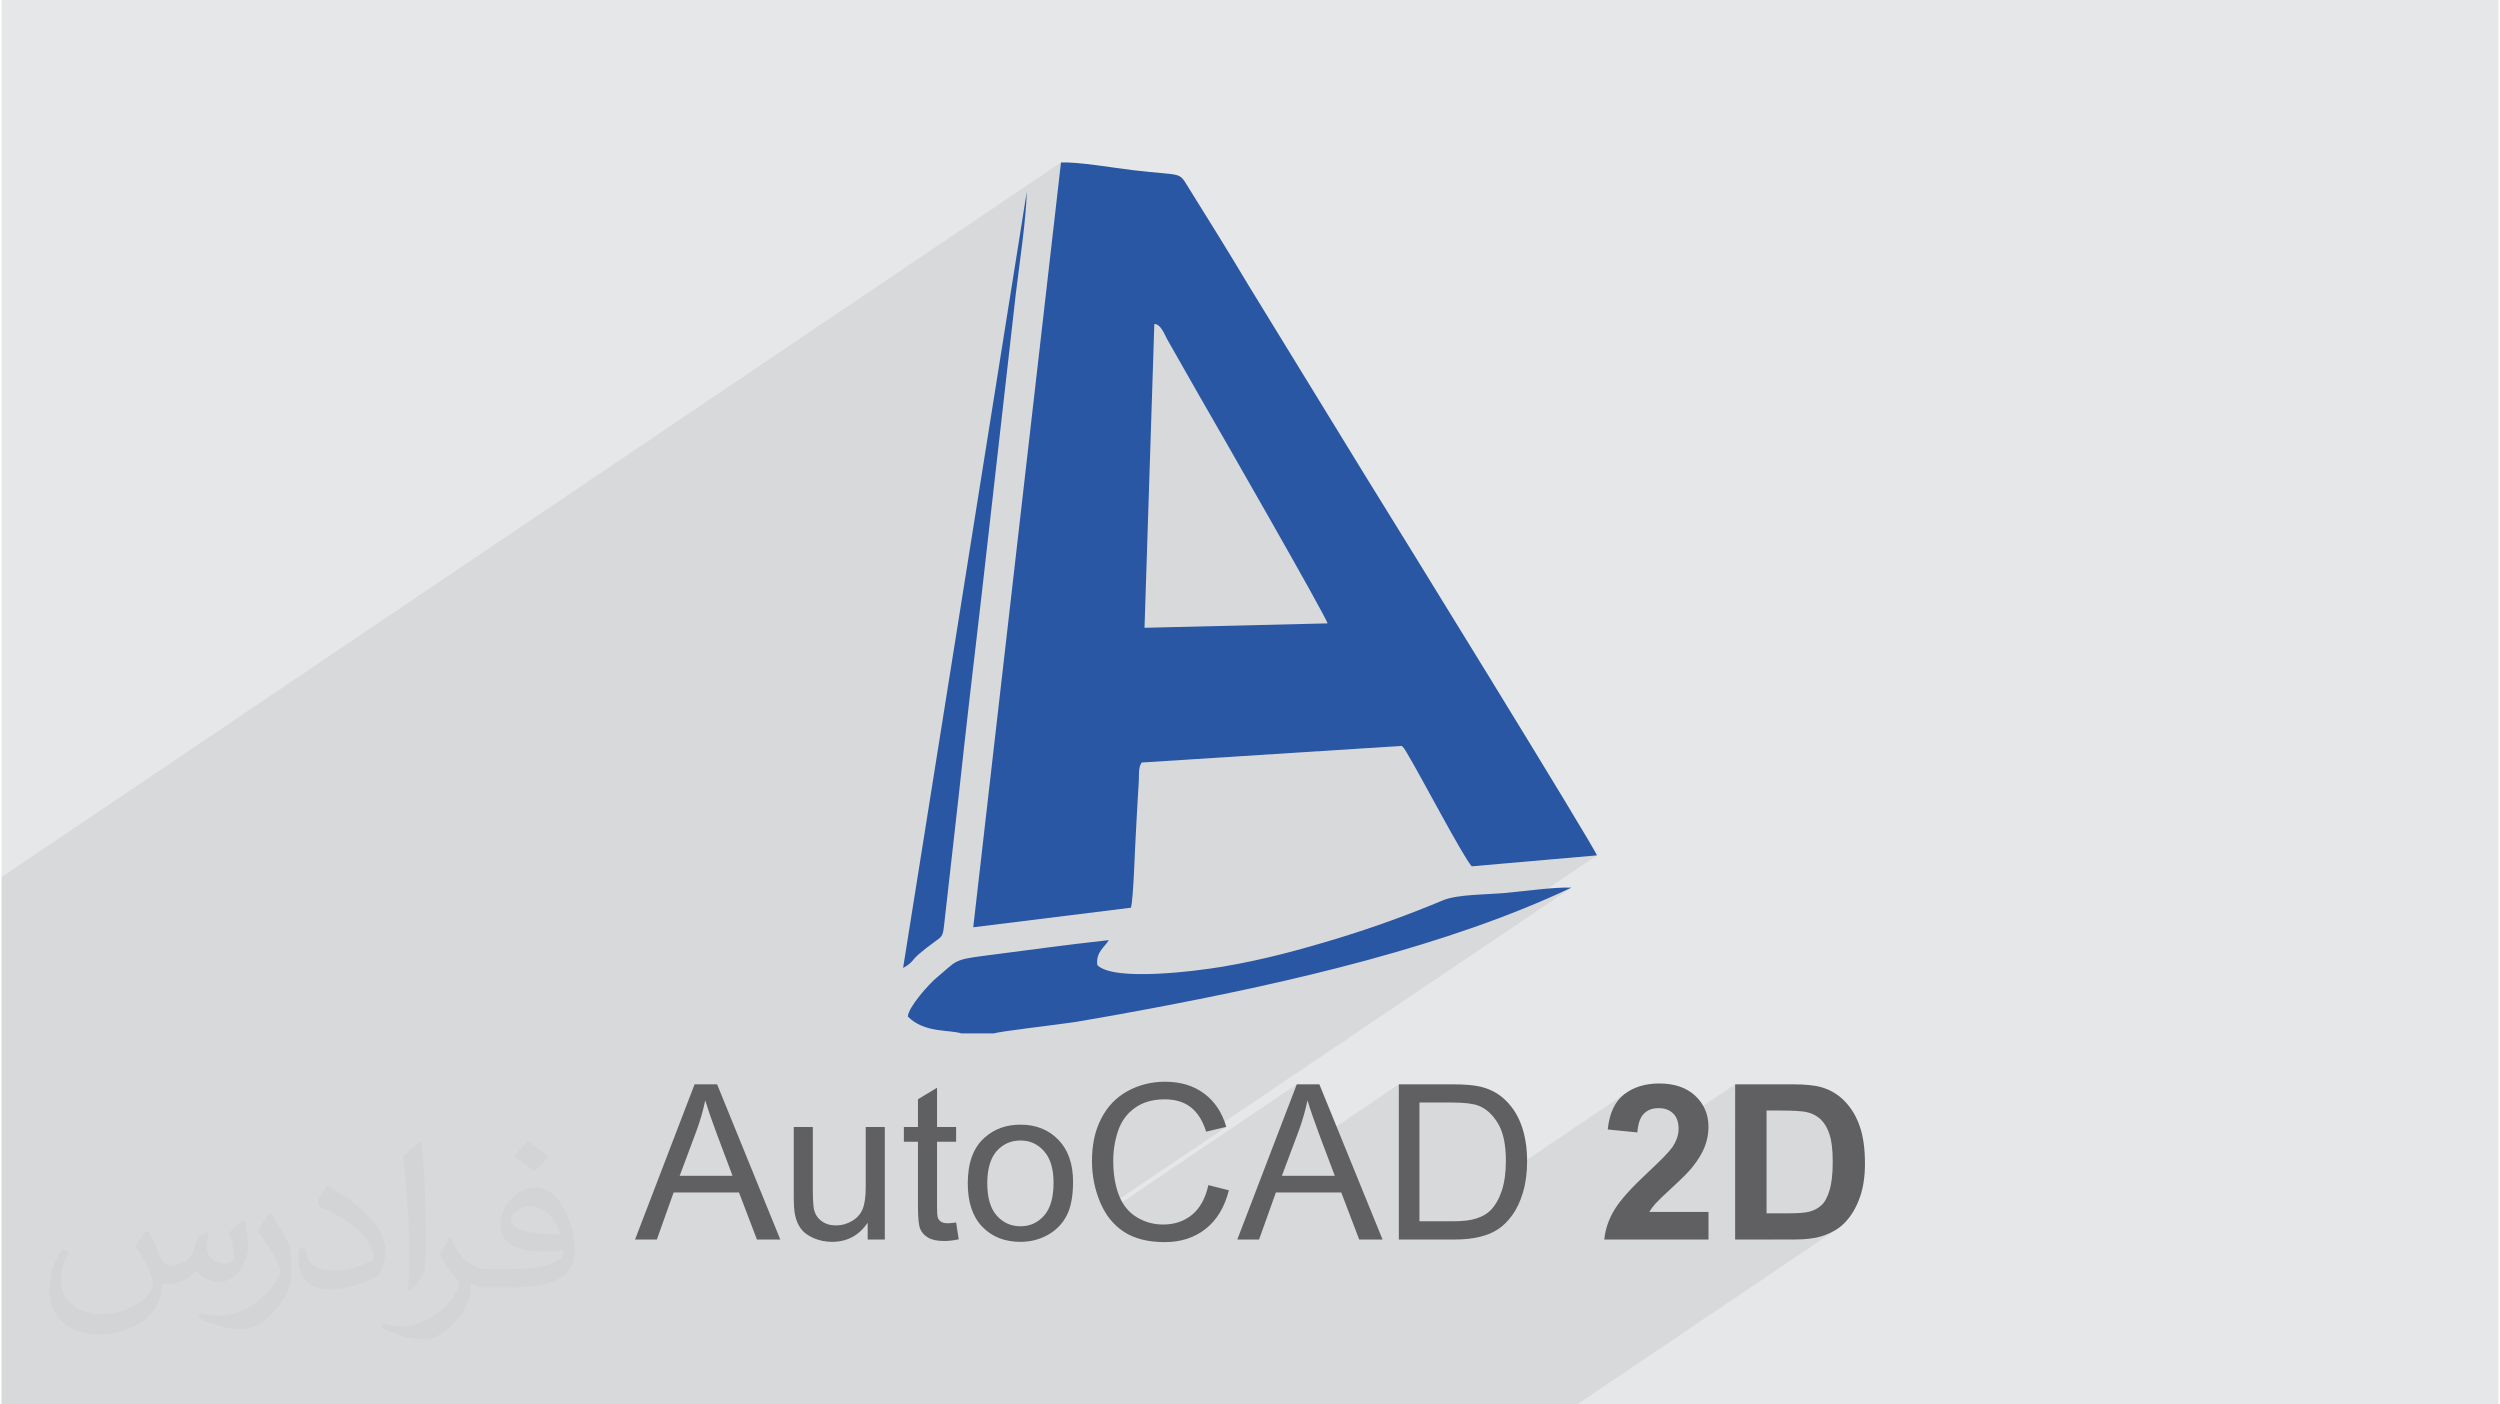
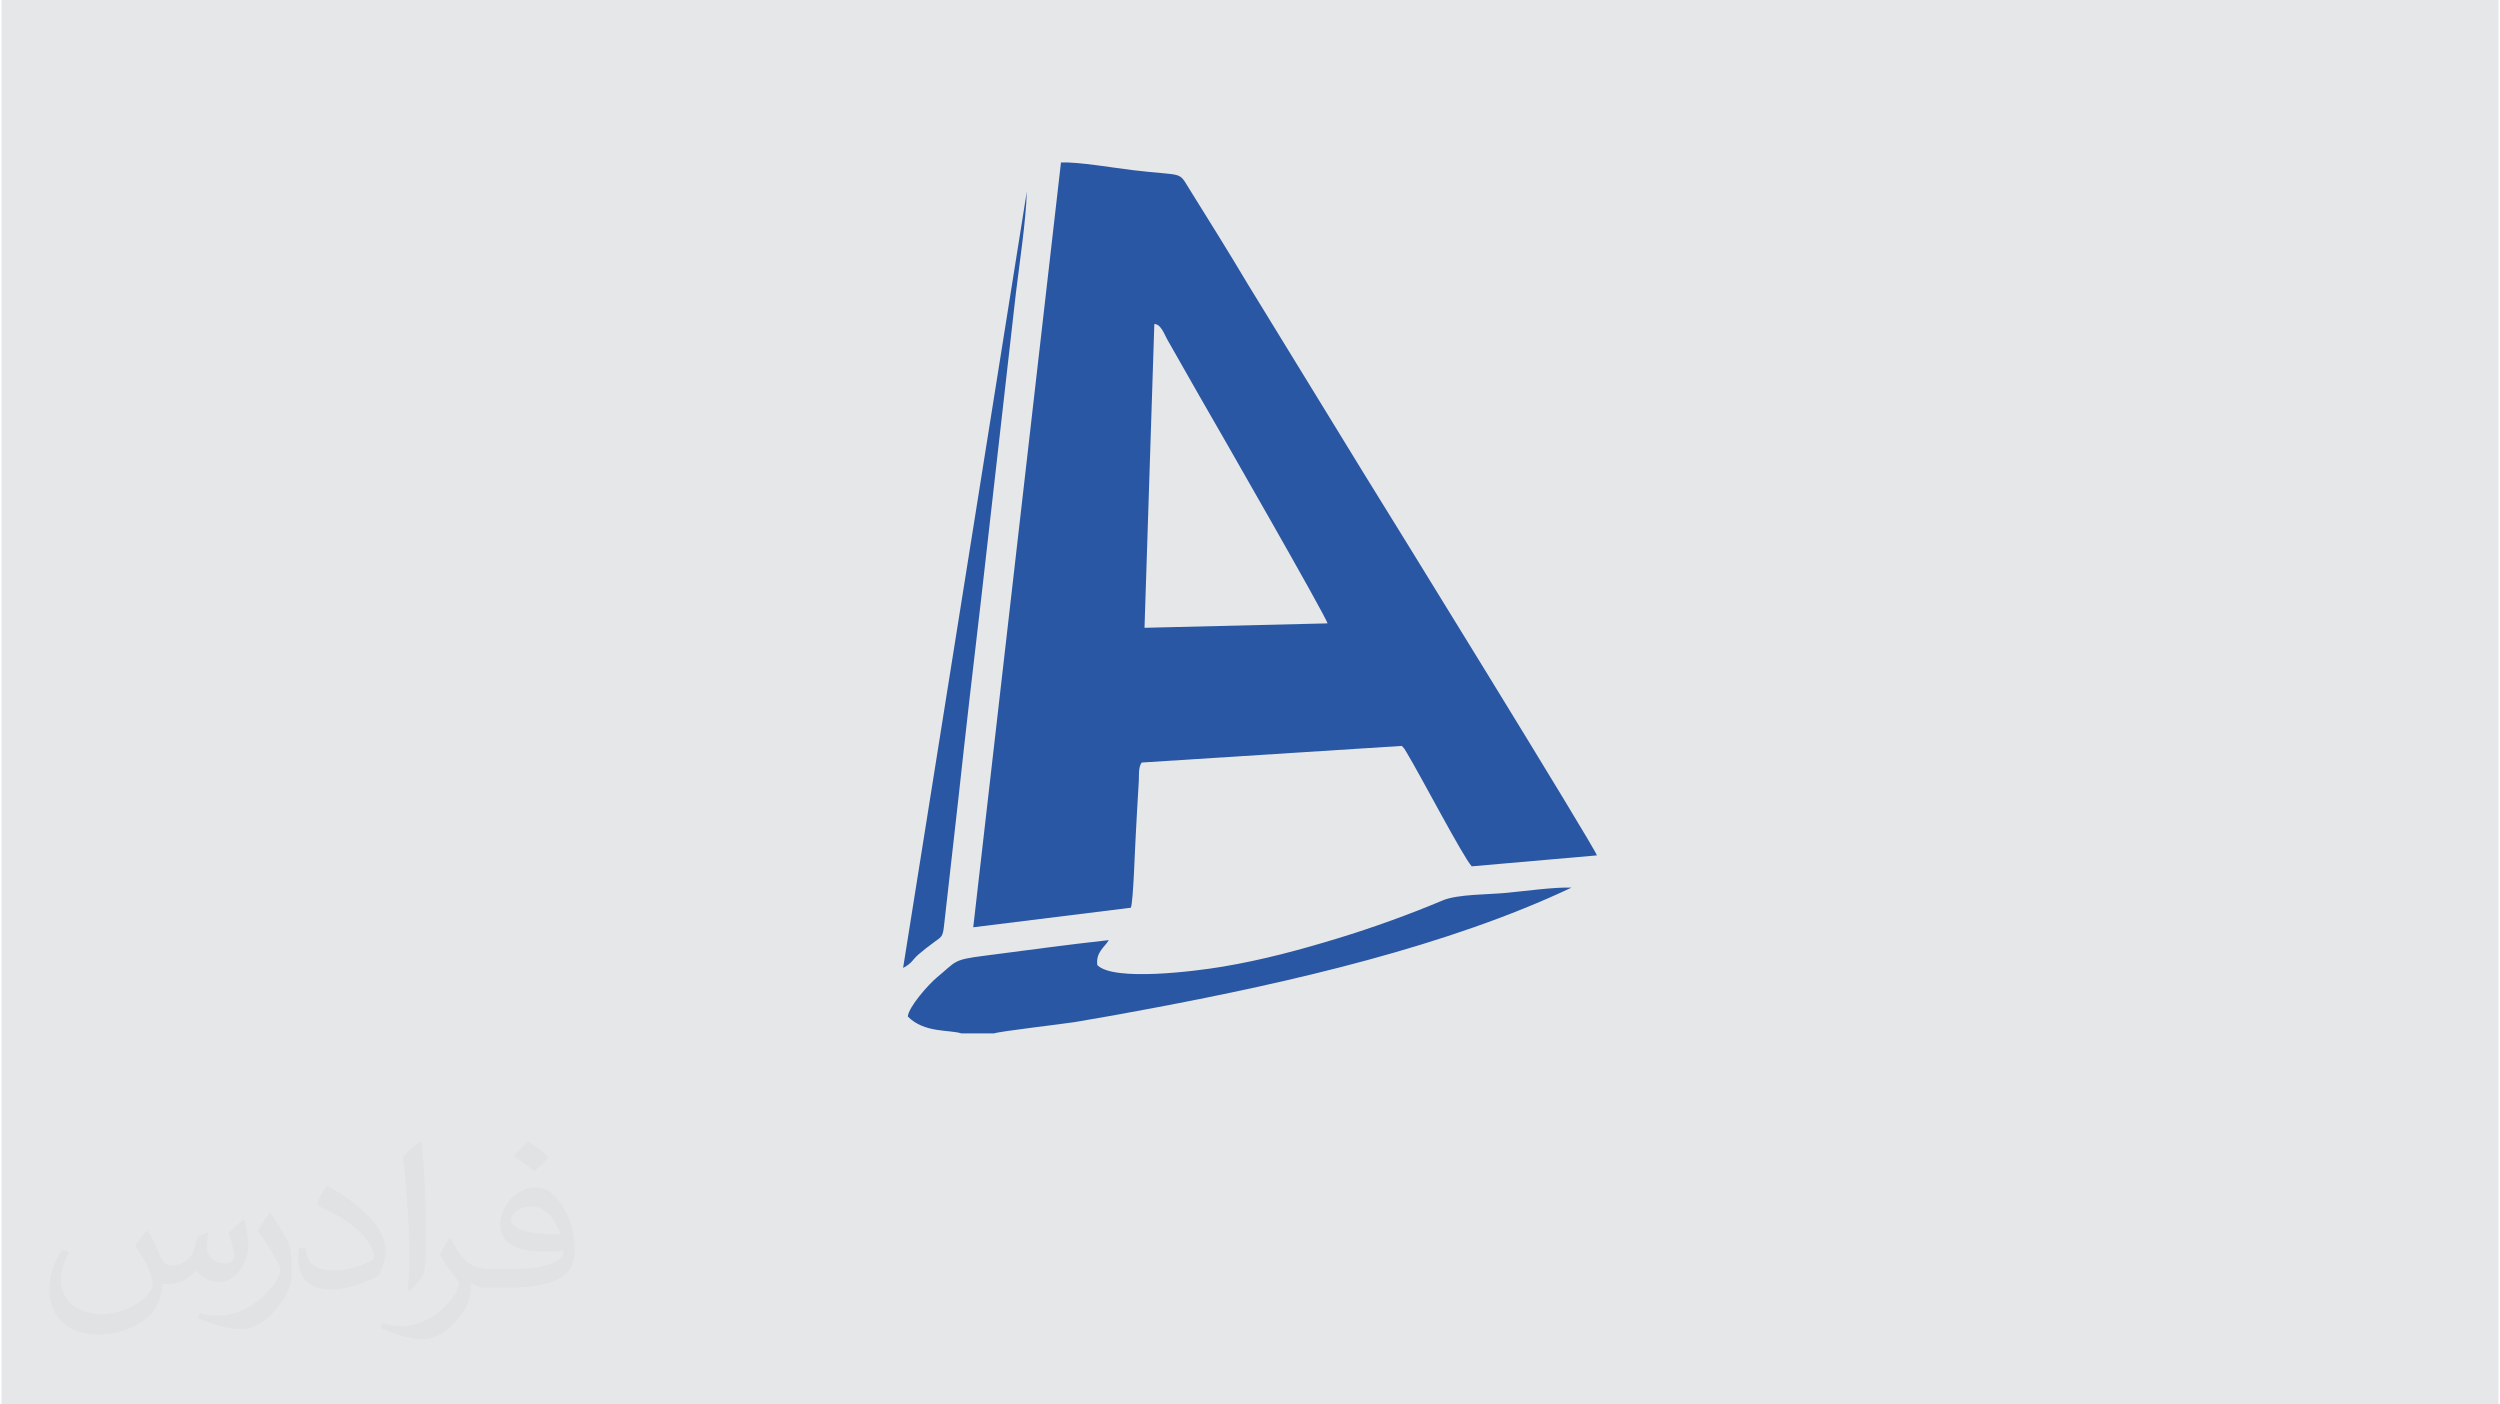
<svg xmlns="http://www.w3.org/2000/svg" xml:space="preserve" width="356px" height="200px" version="1.0" shape-rendering="geometricPrecision" text-rendering="geometricPrecision" image-rendering="optimizeQuality" fill-rule="evenodd" clip-rule="evenodd" viewBox="0 0 35600 20025">
  <g id="Layer_x0020_1">
    <g id="_1639766408944">
      <path fill="#E6E7E8" d="M0 0l35600 0 0 20025 -35600 0 0 -20025z" />
-       <path fill="#282829" fill-opacity="0.078" d="M6253 20025l55 0 148 0 157 0 387 0 201 0 20 0 61 0 30 0 200 0 103 0 169 0 242 0 30 0 193 0 114 0 145 0 87 0 211 0 55 0 244 0 318 0 163 0 303 0 266 0 743 0 241 0 198 0 71 0 51 0 135 0 106 0 491 0 377 0 399 0 188 0 304 0 229 0 145 0 298 0 44 0 266 0 178 0 1250 0 333 0 232 0 142 0 511 0 51 0 122 0 313 0 58 0 319 0 1002 0 411 0 1486 0 381 0 513 0 719 0 3703 -2498 -37 23 -41 21 -43 20 -45 18 -48 17 -39 11 -41 9 -45 8 -48 7 -51 5 -53 4 -58 2 -60 1 -325 0 677 -457 20 -15 18 -16 17 -17 17 -20 16 -23 15 -25 14 -28 13 -31 13 -33 11 -36 11 -39 9 -42 8 -45 6 -49 5 -53 4 -56 2 -59 1 -62 -1 -62 -2 -59 -4 -54 -5 -51 -6 -48 -8 -43 -9 -40 -11 -36 -11 -34 -13 -31 -14 -30 -16 -28 -16 -25 -17 -24 -19 -22 -20 -21 -21 -18 -22 -17 -24 -15 -25 -14 -26 -12 -28 -11 -29 -9 -31 -8 -26 -4 -31 -5 -38 -3 -42 -3 -49 -3 -54 -1 -60 -1 -65 -1 -200 0 -448 302 0 -676 -815 550 -2 -12 -8 -29 -11 -26 -13 -24 -16 -22 -18 -20 -20 -18 -21 -16 -24 -13 -25 -11 -27 -8 -29 -6 -31 -4 -32 -1 -33 2 -30 3 -29 7 -27 8 -26 12 -24 13 -405 274 -151 -15 12 -84 17 -79 22 -72 27 -66 32 -60 38 -54 42 -47 47 -41 51 -36 -1750 1181 2 -18 4 -57 3 -59 1 -62 -2 -84 -5 -80 -9 -74 -12 -69 -16 -65 -20 -59 -23 -54 -27 -50 -29 -44 -30 -41 -33 -37 -33 -34 -36 -29 -37 -25 -38 -22 -40 -18 -32 -10 -36 -10 -40 -7 -45 -7 -50 -5 -54 -3 -58 -2 -64 -1 -463 0 -294 198 0 -458 -1119 755 -25 -64 -25 -68 -24 -66 -22 -62 -20 -59 -19 -57 -18 -53 -16 -50 -14 -47 -324 219 171 -448 -2723 1837 -15 -25 -15 -26 1748 -1179 -208 49 5131 -3461 -166 77 -169 75 -171 74 -174 72 -176 70 -20 7 1237 -834 -1785 156 -29 -38 -39 -59 -47 -77 -55 -92 -60 -105 -65 -115 -68 -122 -71 -128 -71 -129 -71 -130 -70 -127 -67 -121 -62 -113 -58 -103 -51 -90 -43 -73 -12 -21 -9 -15 -7 -10 -5 -8 -6 -7 -7 -8 -10 -11 -13 -15 -3709 237 -2312 1559 25 -214 4936 -3329 -18 -44 -51 -99 -80 -146 -103 -187 -123 -221 -139 -246 -150 -265 -157 -277 -160 -281 -159 -279 -153 -267 -143 -251 -130 -226 -111 -193 -89 -155 -62 -108 -458 -805 -16 -31 -17 -34 -19 -37 -21 -35 -23 -32 -26 -26 -29 -17 -32 -6 -1729 1166 398 -3470 -15105 10189 0 85 0 3116 0 341 0 1115 0 2863 2394 0 292 0 427 0 492 0 21 0 6 0 134 0 487 0 56 0 410 0 382 0 329 0 114 0 44 0 14 0 239 0 14 0 177 0 12 0 209 0z" />
      <g>
        <g>
          <path fill="#2957A4" d="M16436 4620c92,-1 142,144 183,218l458 805c254,439 1822,3172 1828,3245l-2609 63 140 -4331zm-2582 8601l2248 -279c36,-110 57,-857 69,-1032 11,-179 17,-352 29,-528 6,-84 11,-168 15,-252 3,-80 -7,-195 41,-258l3709 -237c43,47 30,30 69,95 208,346 798,1477 927,1622l1785 -156c-13,-85 -3009,-4942 -3315,-5433l-1662 -2711c-271,-456 -552,-905 -832,-1355 -166,-267 -66,-182 -815,-272 -275,-33 -765,-118 -1017,-109l-1251 10905z" />
          <path fill="#2957A4" d="M13685 14734l466 0c67,-28 980,-134 1155,-162 368,-61 727,-127 1095,-196 1990,-374 4226,-889 5984,-1721 -252,-8 -658,50 -927,75 -266,26 -698,18 -911,108 -472,199 -992,387 -1500,542 -529,161 -1062,306 -1640,403 -375,63 -1551,215 -1784,-23 -23,-184 102,-252 164,-356 -584,64 -1178,146 -1767,222 -463,59 -400,76 -685,311 -110,90 -402,416 -414,556 235,238 588,185 764,241z" />
-           <path fill="#2957A4" d="M12854 13801c141,-78 128,-115 223,-196 68,-58 146,-119 218,-171 112,-81 125,-77 143,-240l205 -1815c104,-959 216,-1922 329,-2884l490 -4315c55,-455 142,-1015 156,-1450l-1764 11071z" />
+           <path fill="#2957A4" d="M12854 13801c141,-78 128,-115 223,-196 68,-58 146,-119 218,-171 112,-81 125,-77 143,-240l205 -1815c104,-959 216,-1922 329,-2884l490 -4315c55,-455 142,-1015 156,-1450z" />
        </g>
-         <path fill="#606062" fill-rule="nonzero" d="M9032 17673l849 -2213 321 0 901 2213 -333 0 -256 -671 -932 0 -239 671 -311 0zm637 -909l753 0 -230 -613c-70,-186 -122,-340 -159,-462 -30,144 -71,286 -122,426l-242 649zm2680 909l0 -239c-125,182 -294,272 -508,272 -94,0 -182,-18 -264,-54 -82,-36 -142,-81 -182,-136 -40,-55 -68,-122 -83,-201 -11,-54 -17,-138 -17,-254l0 -992 272 0 0 887c0,142 6,238 16,287 17,71 53,127 109,167 55,41 123,62 205,62 81,0 157,-21 228,-63 71,-41 122,-98 152,-170 29,-72 44,-176 44,-313l0 -857 272 0 0 1604 -244 0zm1261 -243l37 240c-77,16 -145,24 -205,24 -98,0 -174,-15 -229,-47 -54,-31 -92,-72 -114,-123 -22,-51 -33,-158 -33,-321l0 -924 -201 0 0 -210 201 0 0 -396 272 -164 0 560 272 0 0 210 -272 0 0 939c0,78 4,128 14,150 9,22 25,40 47,53 21,13 52,20 92,20 30,0 70,-4 119,-11zm166 -559c0,-296 82,-516 248,-658 137,-119 305,-178 504,-178 220,0 400,72 540,216 139,144 209,343 209,597 0,206 -30,368 -92,486 -62,118 -152,209 -271,275 -118,65 -247,97 -386,97 -225,0 -406,-71 -545,-215 -138,-143 -207,-350 -207,-620zm278 0c0,205 45,359 134,460 91,102 203,153 340,153 135,0 247,-51 337,-153 90,-103 134,-259 134,-468 0,-198 -45,-348 -135,-449 -90,-102 -202,-153 -336,-153 -137,0 -249,50 -340,151 -89,102 -134,255 -134,459zm3152 26l293 74c-61,240 -171,423 -330,549 -159,126 -354,190 -584,190 -238,0 -432,-49 -581,-146 -149,-97 -263,-238 -340,-421 -78,-185 -117,-382 -117,-593 0,-230 43,-431 132,-602 88,-172 213,-302 375,-391 162,-89 341,-134 535,-134 222,0 408,57 558,169 151,113 256,271 315,475l-287 68c-51,-161 -126,-278 -223,-351 -97,-74 -220,-110 -368,-110 -169,0 -311,40 -425,122 -114,81 -194,191 -240,328 -46,137 -69,279 -69,424 0,188 27,353 81,493 55,140 140,245 255,314 116,70 240,104 375,104 163,0 301,-47 415,-141 113,-95 190,-235 230,-421zm413 776l848 -2213 322 0 901 2213 -333 0 -256 -671 -932 0 -240 671 -310 0zm636 -909l754 0 -231 -613c-69,-186 -122,-340 -158,-462 -31,144 -71,286 -122,426l-243 649zm1667 909l0 -2213 762 0c172,0 303,11 394,32 127,29 235,82 324,158 117,99 204,225 262,378 58,154 87,329 87,527 0,168 -20,316 -59,446 -39,130 -89,237 -151,322 -61,85 -128,152 -201,201 -73,49 -161,86 -264,111 -104,25 -222,38 -356,38l-798 0zm294 -260l471 0c146,0 260,-13 343,-41 83,-27 149,-65 198,-114 69,-70 123,-164 162,-281 39,-118 58,-260 58,-427 0,-232 -38,-410 -114,-535 -75,-124 -167,-208 -276,-250 -78,-30 -205,-45 -379,-45l-463 0 0 1693zm4121 -133l0 393 -1486 0c16,-150 64,-291 145,-424 80,-134 239,-311 476,-532 191,-178 308,-299 351,-362 58,-88 88,-174 88,-260 0,-95 -26,-168 -77,-218 -50,-51 -120,-77 -209,-77 -89,0 -159,27 -211,81 -52,53 -82,141 -91,265l-423 -42c25,-234 104,-402 237,-503 133,-102 299,-153 498,-153 218,0 390,59 515,177 125,118 187,265 187,441 0,99 -18,194 -54,285 -35,90 -92,184 -170,283 -51,66 -144,160 -278,283 -134,123 -219,205 -255,245 -36,40 -64,80 -87,118l844 0zm380 -1820l815 0c184,0 324,14 420,43 129,38 241,106 333,204 93,97 163,216 211,358 48,141 72,316 72,523 0,182 -23,338 -68,470 -55,161 -134,292 -236,391 -77,76 -182,134 -313,177 -99,31 -230,47 -395,47l-839 0 0 -2213zm448 374l0 1465 333 0c124,0 213,-8 268,-21 73,-18 133,-49 180,-93 48,-43 87,-114 116,-213 31,-99 46,-234 46,-405 0,-171 -15,-302 -46,-393 -29,-92 -72,-163 -126,-215 -54,-51 -122,-86 -206,-104 -62,-13 -184,-21 -365,-21l-200 0z" />
      </g>
      <path fill="#373435" fill-opacity="0.031" d="M2082 17547c68,104 112,203 155,312 32,64 49,183 199,183 44,0 107,-14 163,-45 63,-33 111,-83 136,-159l60 -202 146 -72 10 10c-20,77 -25,149 -25,206 0,170 146,234 262,234 68,0 129,-34 129,-95 0,-81 -34,-217 -78,-339 68,-68 136,-136 214,-191l12 6c34,144 53,287 53,381 0,93 -41,196 -75,264 -70,132 -194,238 -344,238 -114,0 -241,-58 -328,-163l-5 0c-82,101 -209,193 -412,193l-63 0c-10,134 -39,229 -83,314 -121,237 -480,404 -818,404 -470,0 -706,-272 -706,-633 0,-223 73,-431 185,-578l92 38c-70,134 -117,262 -117,385 0,338 275,499 592,499 294,0 658,-187 724,-404 -25,-237 -114,-348 -250,-565 41,-72 94,-144 160,-221l12 0zm5421 -1274c99,62 196,136 291,221 -53,74 -119,142 -201,202 -95,-77 -190,-143 -287,-213 66,-74 131,-146 197,-210zm51 926c-160,0 -291,105 -291,183 0,168 320,219 703,217 -48,-196 -216,-400 -412,-400zm-359 895c208,0 390,-6 529,-41 155,-39 286,-118 286,-171 0,-15 0,-31 -5,-46 -87,8 -187,8 -274,8 -282,0 -498,-64 -583,-222 -21,-44 -36,-93 -36,-149 0,-152 66,-303 182,-406 97,-85 204,-138 313,-138 197,0 354,158 464,408 60,136 101,293 101,491 0,132 -36,243 -118,326 -153,148 -435,204 -867,204l-196 0 0 0 -51 0c-107,0 -184,-19 -245,-66l-10 0c3,25 5,50 5,72 0,97 -32,221 -97,320 -192,287 -400,410 -580,410 -182,0 -405,-70 -606,-161l36 -70c65,27 155,46 279,46 325,0 752,-314 805,-619 -12,-25 -34,-58 -65,-93 -95,-113 -155,-208 -211,-307 48,-95 92,-171 133,-239l17 -2c139,282 265,445 546,445l44 0 0 0 204 0zm-1408 299c24,-130 26,-276 26,-413l0 -202c0,-377 -48,-926 -87,-1282 68,-75 163,-161 238,-219l22 6c51,450 63,972 63,1452 0,126 -5,250 -17,340 -7,114 -73,201 -214,332l-31 -14zm-1449 -596c7,177 94,318 398,318 189,0 349,-50 526,-135 32,-14 49,-33 49,-49 0,-111 -85,-258 -228,-392 -139,-126 -323,-237 -495,-311 -59,-25 -78,-52 -78,-77 0,-51 68,-158 124,-235l19 -2c197,103 417,256 580,427 148,157 240,316 240,489 0,128 -39,250 -102,361 -216,109 -446,192 -674,192 -277,0 -466,-130 -466,-436 0,-33 0,-84 12,-150l95 0zm-501 -503l172 278c63,103 122,215 122,392l0 227c0,183 -117,379 -306,573 -148,132 -279,188 -400,188 -180,0 -386,-56 -624,-159l27 -70c75,21 162,37 269,37 342,-2 692,-252 852,-557 19,-35 26,-68 26,-90 0,-36 -19,-75 -34,-110 -87,-165 -184,-315 -291,-453 56,-89 112,-174 173,-258l14 2z" />
    </g>
  </g>
</svg>